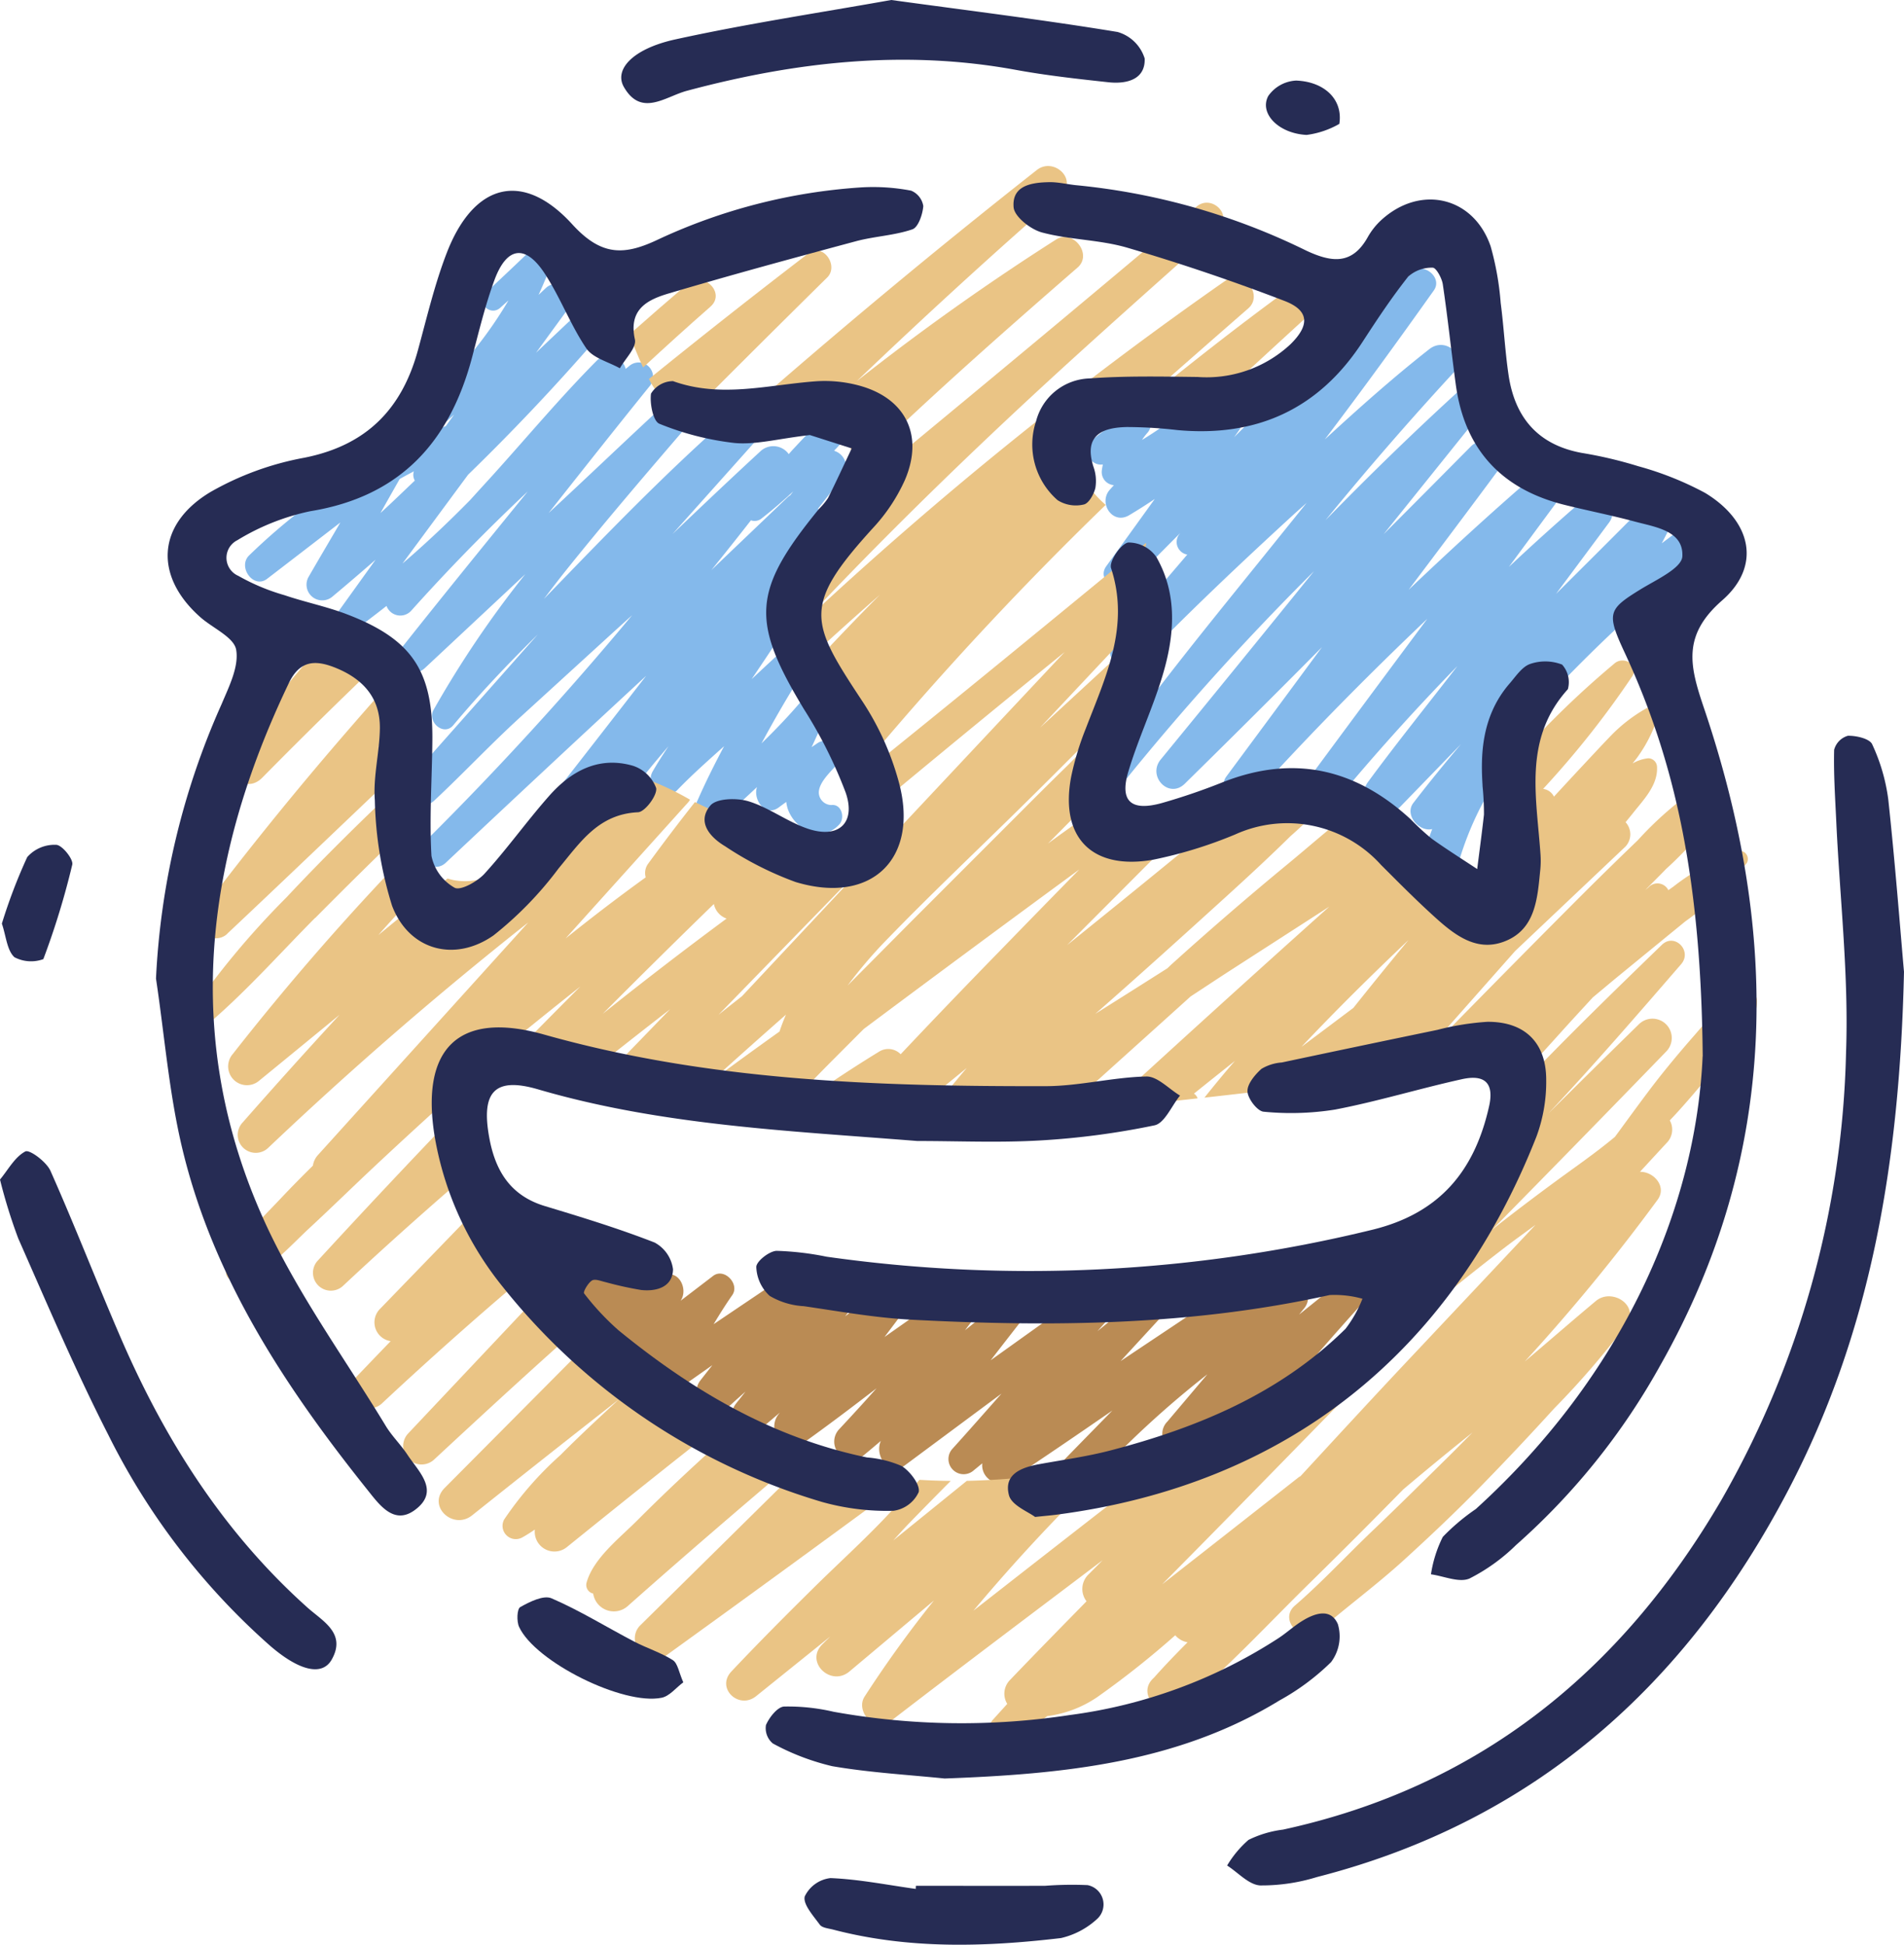
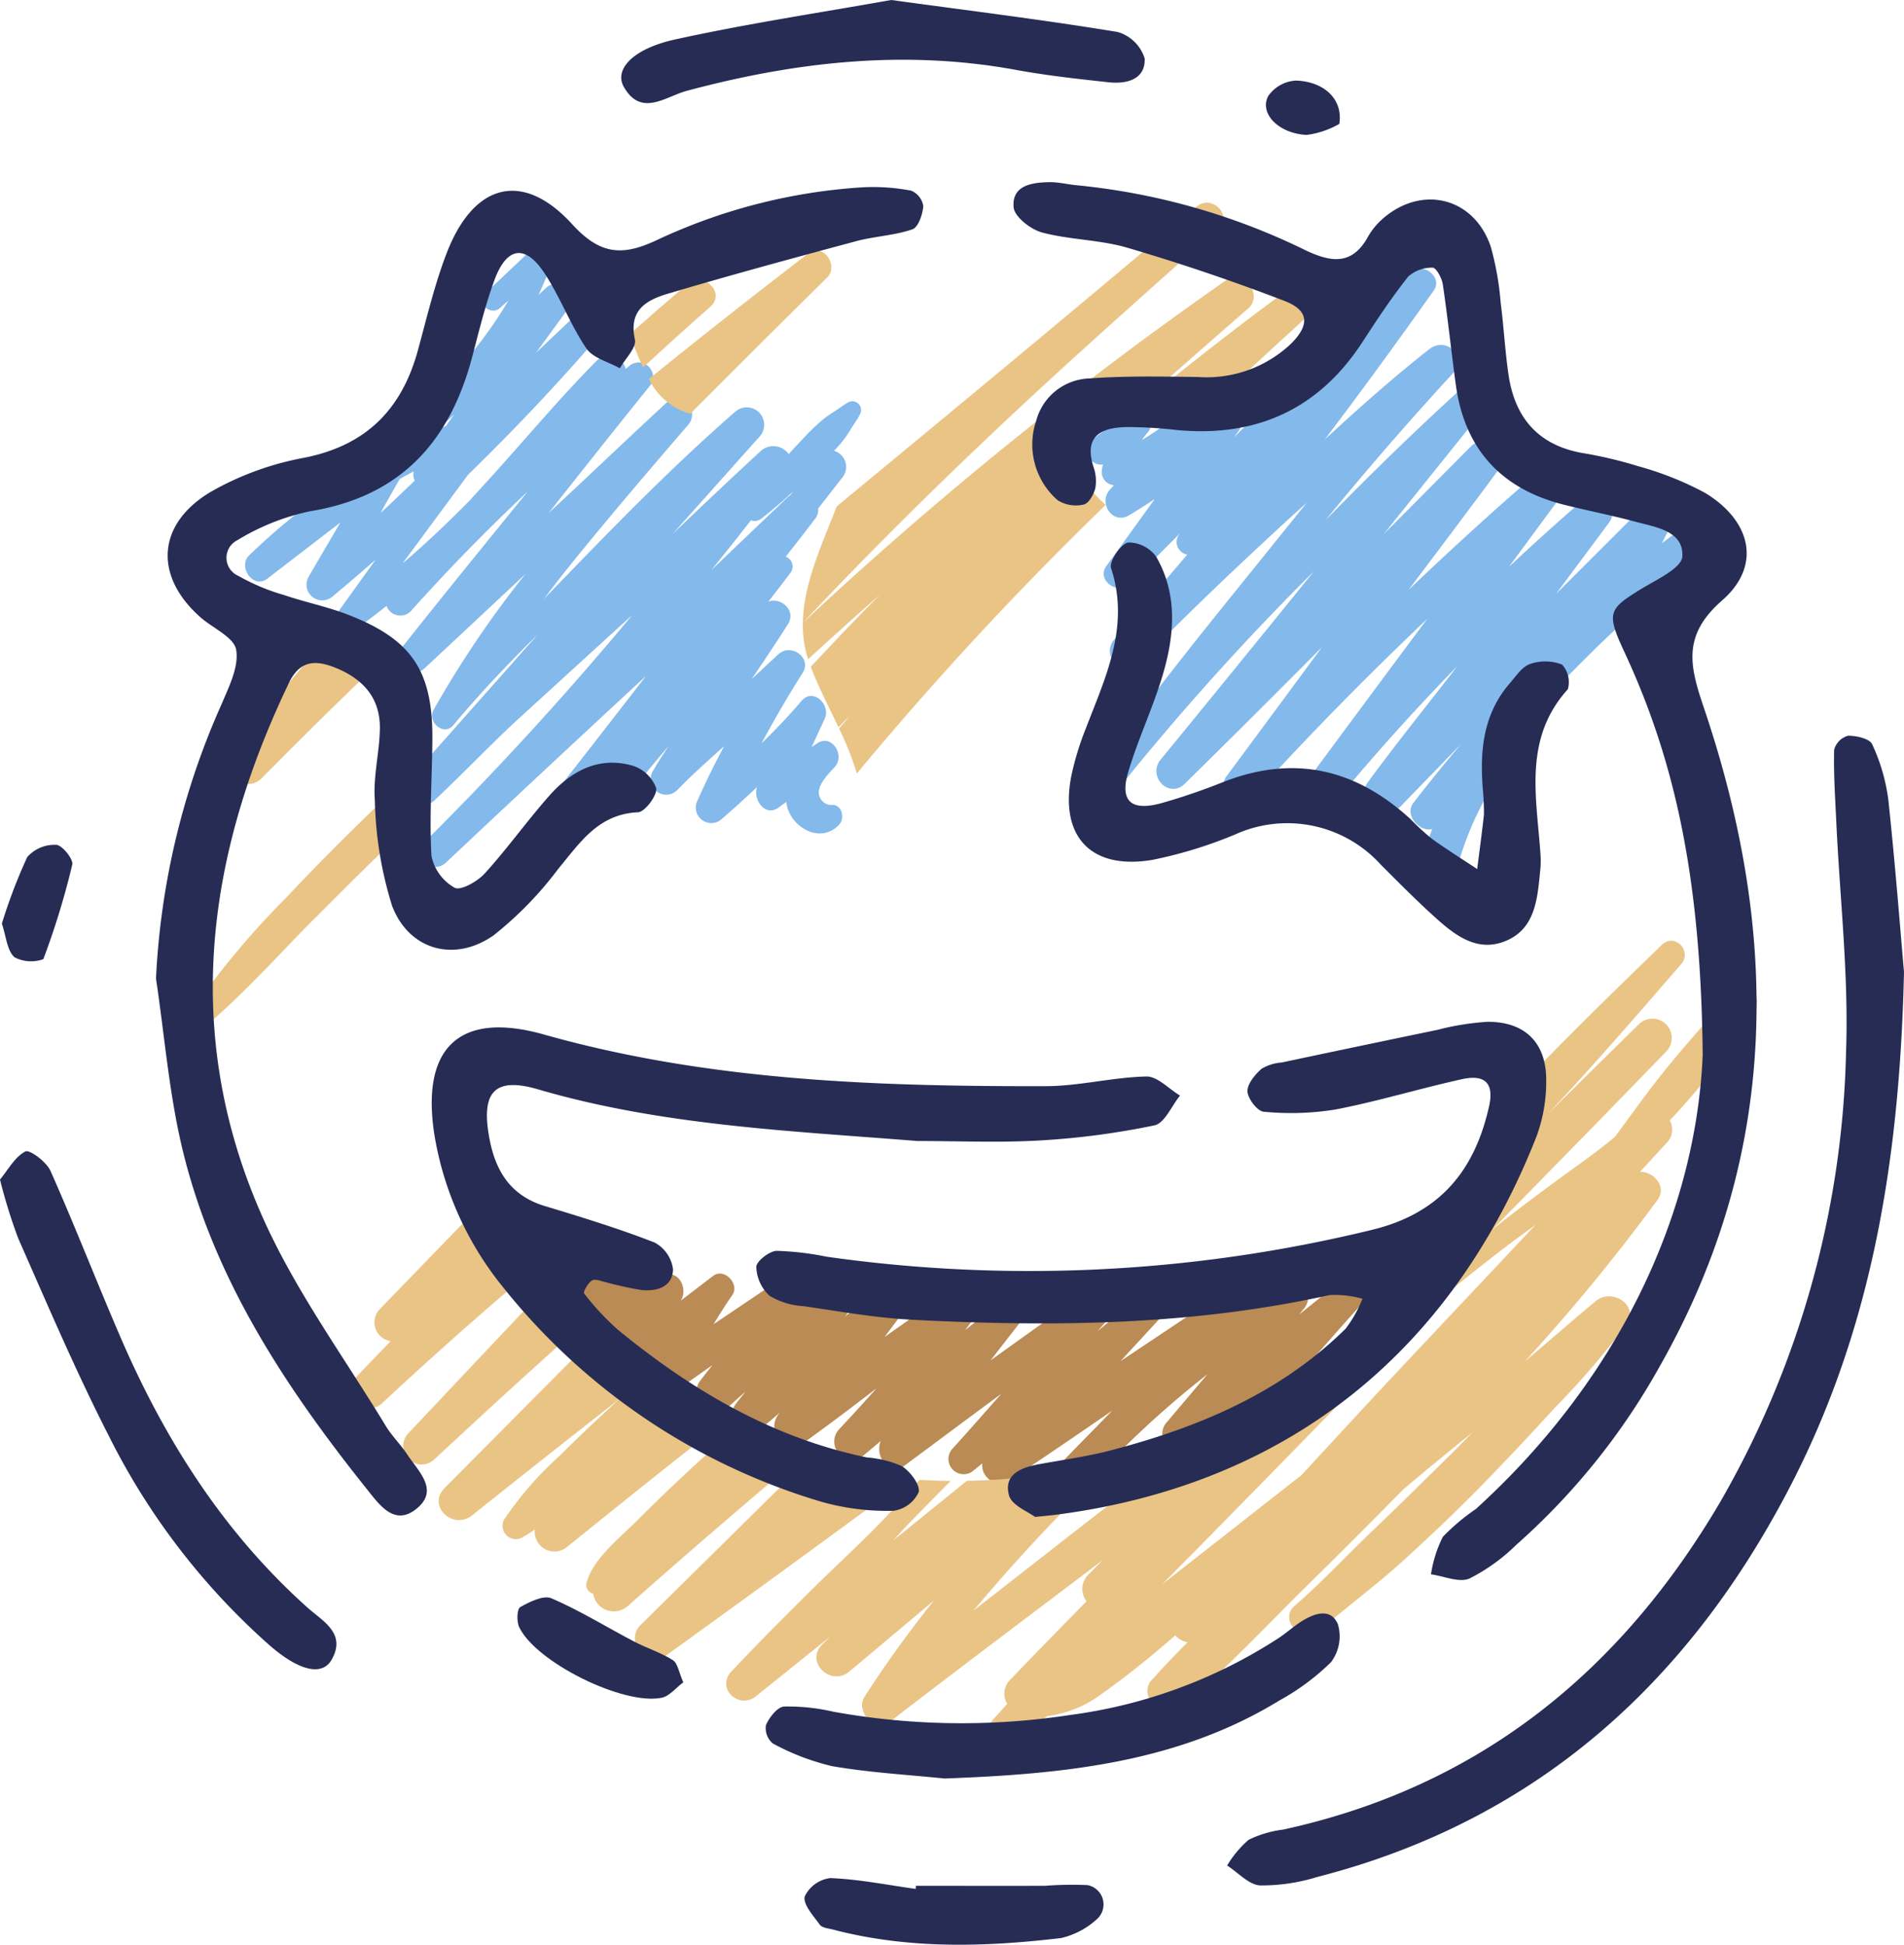
<svg xmlns="http://www.w3.org/2000/svg" id="_35" data-name="35" width="143.526" height="146.604" viewBox="0 0 143.526 146.604">
  <g id="Group_17220" data-name="Group 17220" transform="translate(14.075 12.513)">
    <path id="Path_18164" data-name="Path 18164" d="M192.821,294.455q-1.81,1.467-3.627,2.924c.129-.161.261-.319.39-.481.784-.965-.2-2.582-1.417-1.836-.529.326-1.052.665-1.575,1a1.253,1.253,0,0,0-1.891-1.171c-2.982,2.01-5.979,4-8.968,6q1.7-1.849,3.4-3.695a1.091,1.091,0,0,0-1.542-1.542q-1.786,1.505-3.6,2.978c.571-.636,1.139-1.275,1.713-1.91.845-.939-.281-2.675-1.43-1.852q-4.168,2.977-8.332,5.957c1.007-1.3,2.014-2.6,3.03-3.888a.97.97,0,0,0-1.371-1.371c-1.165,1.036-2.372,2.023-3.595,2.995.529-.7,1.058-1.4,1.584-2.1.713-.949-.691-2.317-1.639-1.639-1.991,1.426-4,2.833-6.012,4.247q1-1.326,2-2.649c.868-1.149-.91-2.249-1.872-1.442q-1.53,1.283-3.091,2.533c.419-.561.833-1.123,1.265-1.675a1.139,1.139,0,0,0-1.61-1.61q-1.583,1.244-3.162,2.481c.094-.129.181-.261.277-.39.71-.958-.674-2.269-1.626-1.626l-5.063,3.414c.449-.745.91-1.484,1.407-2.194.584-.836-.607-2.088-1.446-1.446q-1.225.939-2.449,1.872c.649-.939-.281-2.585-1.436-1.762-.142.1-.284.2-.426.3a1.312,1.312,0,0,0-2.12-1.107,1.32,1.32,0,0,0-2.185-.642,5.966,5.966,0,0,0-1.63,2.846c-.181.723.378,1.759,1.252,1.643.09-.013.174-.039.261-.052-.2.342-.4.684-.6,1.029-.571,1.007.668,2.53,1.72,1.72l.958-.736c-.045.161-.106.316-.145.484a1.211,1.211,0,0,0,1.868,1.291c-.1.155-.216.307-.316.465-.681,1.058.707,2.533,1.778,1.778l3.414-2.4c-.3.381-.6.762-.9,1.146-1.058,1.384,1.149,2.9,2.333,1.8.349-.326.71-.636,1.065-.955-.168.216-.342.432-.51.652a.01.01,0,0,0-.006,0h0c-.071.094-.145.184-.216.277-.994,1.32,1.046,2.582,2.146,1.655.394-.332.787-.668,1.178-1-.032.039-.061.077-.094.116-.945,1.155.3,3.288,1.743,2.259,1.907-1.359,3.779-2.775,5.637-4.208q-1.4,1.573-2.836,3.107a1.351,1.351,0,0,0,1.907,1.91c.423-.345.839-.7,1.255-1.052-.507,1.113.594,2.743,1.82,1.836l7.273-5.4c-1.226,1.388-2.446,2.775-3.688,4.15a1.144,1.144,0,0,0,1.617,1.617c.21-.168.413-.339.623-.51a1.342,1.342,0,0,0,2.014,1.3c2.62-1.726,5.211-3.5,7.793-5.282-1.223,1.252-2.452,2.5-3.669,3.756-1.152,1.2.658,3.02,1.83,1.83.874-.891,1.739-1.791,2.611-2.688a73.359,73.359,0,0,1,6.389-5.628q-1.51,1.781-3.017,3.566a1.3,1.3,0,0,0,1.843,1.843c.587-.478,1.165-.962,1.746-1.446-.029.923.9,1.852,1.846,1.191l.968-.678a1.256,1.256,0,0,0,.555-.984c2.711-3.13,5.4-6.283,8.19-9.342a1.132,1.132,0,0,0-1.6-1.6Z" transform="translate(-105.339 -210.793)" fill="#ba8b54" />
    <path id="Path_18165" data-name="Path 18165" d="M298.173,82.7c-.349.261-.7.52-1.042.781.187-.361.374-.726.565-1.087a1.311,1.311,0,0,0-2.049-1.581q-3.233,3.248-6.486,6.48,2-2.686,3.995-5.373c.942-1.268-1.01-2.517-2.072-1.6q-2.788,2.415-5.476,4.94,1.951-2.648,3.9-5.289c.923-1.249-.991-2.465-2.03-1.568-3.217,2.775-6.347,5.65-9.426,8.58,2.288-3.04,4.579-6.08,6.841-9.139.939-1.271-1.084-2.746-2.156-1.662q-3.277,3.311-6.57,6.609,3.722-4.632,7.441-9.268a1.164,1.164,0,0,0-1.646-1.646c-3.5,3.188-6.886,6.489-10.184,9.868q4.647-5.692,9.629-11.1c1.146-1.239-.539-2.795-1.8-1.8-2.72,2.133-5.318,4.453-7.877,6.806,2.811-3.7,5.544-7.467,8.222-11.239.707-1-.887-2.227-1.7-1.31q-3.282,3.7-6.573,7.4a1.129,1.129,0,0,0-1.642-.155q-2.565,2.57-5.14,5.131c.119-.165.236-.332.358-.5.758-1.042-.845-2.133-1.72-1.326-.261.242-.536.465-.8.7a.994.994,0,0,0-1.659-.862,28.475,28.475,0,0,1-3.127,2.2,4.583,4.583,0,0,1,.394-.52,1.08,1.08,0,0,0-1.526-1.526q-1.365,1.06-2.73,2.123c-.813.632.006,1.93.91,1.768-.026.171-.068.332-.081.507a.991.991,0,0,0,.916,1.055c-.106.123-.216.239-.323.361-.858,1,.226,2.649,1.471,1.907.655-.39,1.3-.8,1.933-1.226q-1.825,2.536-3.659,5.073c-.752,1.039.871,2.21,1.743,1.346,1.284-1.275,2.552-2.562,3.83-3.846l-.116.155a.965.965,0,0,0,.652,1.465q-2.73,3.2-5.492,6.386c-1.084,1.252.661,3.056,1.839,1.839,3.743-3.866,7.657-7.564,11.62-11.2.342-.313.691-.616,1.033-.926q-1.588,1.97-3.172,3.937c-4.1,5.086-8.274,10.181-12.046,15.518-.691.978.916,2.239,1.675,1.294a196.985,196.985,0,0,1,14.1-15.6q-5.755,7.12-11.559,14.2c-1.033,1.258.616,3.007,1.82,1.82q5.2-5.111,10.336-10.291-3.592,4.874-7.2,9.742c-.862,1.162,1.036,2.607,2,1.542,4.2-4.647,8.6-9.106,13.14-13.421q-4.584,6.152-9.142,12.327c-.891,1.207,1.129,2.778,2.091,1.613q4.453-5.387,9.323-10.381c-2.252,2.917-4.569,5.786-6.751,8.755-1.049,1.43,1.226,3.1,2.423,1.872q2.3-2.372,4.6-4.744c-1.226,1.452-2.433,2.927-3.595,4.44-.694.9.442,2.21,1.42,1.968-.245.649-.468,1.307-.658,1.978a1.35,1.35,0,0,0,2.6.716,23.708,23.708,0,0,1,2.814-6.276,1.326,1.326,0,0,0-.255-1.617A114.955,114.955,0,0,1,299.68,84.679c1.087-.884-.374-2.814-1.513-1.962Z" transform="translate(-185.94 -55.036)" fill="#84b9eb" />
    <path id="Path_18166" data-name="Path 18166" d="M102.681,68.879c-.387.207-.726.5-1.1.723a7.764,7.764,0,0,0-1.165.887c-.674.6-1.284,1.288-1.907,1.946-.1.11-.2.229-.3.339A1.428,1.428,0,0,0,96.14,72.5c-2.252,2.075-4.476,4.182-6.693,6.3l6.567-7.351a1.313,1.313,0,0,0-1.855-1.855c-5.079,4.421-9.732,9.271-14.408,14.1.571-.755,1.146-1.507,1.739-2.246,2.959-3.688,6.038-7.277,9.119-10.862a1.169,1.169,0,0,0-1.652-1.652c-2.969,2.736-5.879,5.534-8.845,8.277,2.517-3.185,5.034-6.37,7.583-9.526a1.085,1.085,0,0,0-1.533-1.533c-.084.065-.165.136-.248.2a1.3,1.3,0,0,0-2.172-.629c-2.727,2.746-5.231,5.744-7.825,8.616-.571.629-1.146,1.255-1.717,1.888-1.642,1.672-3.343,3.282-5.111,4.8q2.473-3.35,4.947-6.7,4.942-4.8,9.468-10a1.2,1.2,0,0,0-1.7-1.7q-1.321,1.249-2.64,2.5,1.273-1.747,2.549-3.495c.794-1.091-.887-2.239-1.8-1.391-.187.174-.374.352-.561.526.413-.91.8-1.836,1.146-2.788.31-.852-.871-1.423-1.459-.849-1.213,1.187-2.459,2.343-3.692,3.511-.736.7.358,1.772,1.107,1.107.21-.187.416-.374.626-.558a30.975,30.975,0,0,1-5.463,6.838c-.455.416-.91.839-1.371,1.249-1.075.958.474,2.417,1.552,1.552.413-.332.8-.681,1.187-1.036-.207.287-.416.574-.623.862-1.43.6-2.836,1.259-4.2,1.991a1.223,1.223,0,0,0-.778.261c-.313.242-.629.481-.942.723a46.582,46.582,0,0,0-8.913,6.783c-.881.862.326,2.556,1.359,1.762q2.759-2.12,5.521-4.247c-.8,1.371-1.613,2.743-2.407,4.121a1.185,1.185,0,0,0,1.852,1.43c1.081-.9,2.149-1.82,3.211-2.746l-3.182,4.431c-.5.694.5,1.694,1.188,1.188q1.433-1.041,2.817-2.133a1.108,1.108,0,0,0,1.852.371q4.2-4.69,8.793-9c-3.146,3.872-6.3,7.745-9.4,11.656-.913,1.152.526,2.7,1.652,1.652q3.785-3.538,7.567-7.077a77.89,77.89,0,0,0-6.922,10.242c-.49.9.771,2.01,1.491,1.149,2-2.391,4.147-4.653,6.37-6.844L69.744,97.143a1.235,1.235,0,0,0,1.746,1.746c2.2-2.056,4.256-4.253,6.48-6.283l6.67-6.089c.587-.536,1.178-1.068,1.765-1.6-4.94,5.931-10.149,11.643-15.625,17.077-1.023,1.016.536,2.565,1.581,1.581q7.517-7.077,15.1-14.089-3.64,4.7-7.3,9.384c-.975,1.236.758,2.995,1.749,1.749,1.123-1.413,2.259-2.82,3.391-4.227.236.8,1.394,1.378,2.023.587.587-.736,1.2-1.459,1.817-2.181-.416.629-.823,1.262-1.2,1.914a1.175,1.175,0,0,0,1.839,1.417c1.12-1.168,2.346-2.249,3.556-3.337-.71,1.339-1.391,2.694-1.994,4.072a1.169,1.169,0,0,0,1.826,1.41c.9-.778,1.781-1.581,2.646-2.4-.316.939.613,2.3,1.649,1.53.184-.139.371-.274.558-.41a2.934,2.934,0,0,0,.1.484c.532,1.63,2.607,2.633,3.9,1.213.442-.484.187-1.565-.607-1.462a.964.964,0,0,1-.939-.916c-.01-.729.768-1.468,1.21-1.965.8-.891-.265-2.53-1.352-1.755-.132.094-.271.181-.4.274.329-.713.655-1.426.984-2.136.487-1.055-.868-2.391-1.749-1.349-.945,1.117-1.962,2.175-3.014,3.2.971-1.8,1.991-3.572,3.1-5.311.729-1.146-.881-2.281-1.826-1.407q-1.012.934-2.017,1.875c.929-1.375,1.855-2.753,2.743-4.156.642-1.013-.539-2.062-1.484-1.684.571-.739,1.146-1.478,1.7-2.223a.787.787,0,0,0-.387-1.171c.668-.858,1.346-1.713,2-2.578l0,0h0c.068-.09.139-.181.21-.271a1.09,1.09,0,0,0,.236-.787c.62-.791,1.233-1.581,1.852-2.369a1.271,1.271,0,0,0-.655-1.978c.132-.142.271-.281.394-.429a8.087,8.087,0,0,0,.823-1.129c.236-.4.526-.774.733-1.188a.661.661,0,0,0-.9-.9ZM67.43,77.217c.481-.858.968-1.713,1.452-2.569.352-.2.71-.387,1.068-.578a.87.87,0,0,0,.071.7c-.862.816-1.71,1.646-2.591,2.446Zm30.881-1.336a1.374,1.374,0,0,0-.207.161c-1.907,1.83-3.824,3.653-5.731,5.479q1.51-1.864,2.985-3.756a.835.835,0,0,0,.829-.161c.82-.636,1.6-1.32,2.362-2.02-.077.1-.158.2-.236.3Z" transform="translate(-52.827 -51.053)" fill="#84b9eb" />
    <g id="Group_17219" data-name="Group 17219">
-       <path id="Path_18167" data-name="Path 18167" d="M179.6,57.762a3.041,3.041,0,0,1,2.081,3.669c-.071.274-.152.549-.239.826,5.583-5.492,11.472-10.691,17.377-15.825,1.149-1-.345-2.917-1.626-2.107A182.071,182.071,0,0,0,182.171,55q7.532-7.212,15.4-14.085c1.278-1.113-.552-2.836-1.83-1.83q-11.312,8.906-22.133,18.4a14.848,14.848,0,0,1,5.986.278Z" transform="translate(-131.663 -38.778)" fill="#eac485" />
      <path id="Path_18168" data-name="Path 18168" d="M187.951,81.758c1.791-1.626,3.579-3.253,5.4-4.844-1.765,1.775-3.492,3.588-5.2,5.421.626,1.63,1.388,3.088,2.088,4.553.3-.3.6-.6.907-.907-.287.332-.574.668-.862,1a23.288,23.288,0,0,1,1.342,3.395,253.856,253.856,0,0,1,18.758-20.249,7.5,7.5,0,0,1-2.336-3.572,3.009,3.009,0,0,1,2.081-3.669c.933-.155,1.859-.274,2.778-.352q4.1-3.625,8.229-7.225c1.152-1.01-.368-3.011-1.649-2.136A287.623,287.623,0,0,0,187.574,79c6.538-6.96,13.408-13.6,20.5-20.049,3.579-3.249,7.19-6.46,10.8-9.671,1.123-1-.513-2.591-1.639-1.639-8.98,7.6-18.051,15.105-27.125,22.6-1.468,3.763-3.4,7.7-2.162,11.517Z" transform="translate(-141.109 -44.58)" fill="#eac485" />
      <path id="Path_18169" data-name="Path 18169" d="M271.591,76.23q3.688-3.422,7.4-6.818c1.033-.945-.355-2.827-1.523-1.975-3.763,2.746-7.412,5.618-11.007,8.558A18.5,18.5,0,0,1,271.591,76.23Z" transform="translate(-194.551 -58.043)" fill="#eac485" />
-       <path id="Path_18170" data-name="Path 18170" d="M72.02,168.958c1.123-3.824,5.05-3.469,8.606-2.53q2.793-2.231,5.624-4.418-2.28,2.357-4.563,4.715c1.388.41,2.662.855,3.621,1.1a69.618,69.618,0,0,0,9.574,1.743c1.249-1.284,2.481-2.582,3.73-3.83q1.113-1.118,2.23-2.236,8.1-6.05,16.251-12.027-3.04,3.1-6.067,6.218-3.732,3.824-7.4,7.712a1.3,1.3,0,0,0-1.639-.187c-2.275,1.391-4.479,2.882-6.651,4.411,2.911.316,5.831.471,8.758.5q2.256-1.844,4.511-3.688-1.534,1.81-2.991,3.692c3.427-.01,6.86-.174,10.294-.436,3.179-2.9,6.386-5.763,9.574-8.648.971-.632,1.933-1.275,2.9-1.9q3.78-2.435,7.557-4.873-8.4,7.522-16.706,15.147,3.393-.31,6.776-.691a.684.684,0,0,0-.274-.358c1.026-.823,2.056-1.649,3.088-2.465-.787.9-1.546,1.83-2.3,2.769,5.36-.6,10.7-1.258,15.993-1.739a2.938,2.938,0,0,1,.891.058c1.643-1.865,5.447-1.275,5.234,1.8,0,.068-.016.136-.023.207,1.61-1.768,3.227-3.53,4.827-5.308.771-.858,1.565-1.713,2.356-2.575.642-.532,1.278-1.071,1.923-1.6q2.517-2.062,5.04-4.124a22.805,22.805,0,0,0,4.644-4.408.616.616,0,0,0-.691-.9,17.7,17.7,0,0,0-4.869,2.7c-.119.081-.236.168-.352.248a.915.915,0,0,0-1.5-.21.423.423,0,0,1-.039.035c-.065.052-.126.106-.19.155.523-.536,1.058-1.062,1.578-1.6a26.082,26.082,0,0,0,4.46-5.266.984.984,0,0,0-1.336-1.336,25.982,25.982,0,0,0-5.273,4.453q-2.561,2.459-5.066,4.979-4.845,4.865-9.645,9.774c-.639.652-1.271,1.31-1.907,1.965.607-.7,1.207-1.4,1.817-2.085q2.778-3.141,5.554-6.28l8.3-7.858a1.349,1.349,0,0,0,.023-1.849c.177-.219.358-.436.532-.655.807-1.026,1.9-2.11,1.839-3.5a.672.672,0,0,0-.665-.665,2.957,2.957,0,0,0-1.178.39c.113-.152.239-.294.349-.449a10.745,10.745,0,0,0,1.53-3,.609.609,0,0,0-.887-.681,11.786,11.786,0,0,0-2.565,1.972c-.752.778-1.484,1.568-2.223,2.359-.716.765-1.423,1.533-2.133,2.3a1.051,1.051,0,0,0-.816-.584,69.719,69.719,0,0,0,6.718-8.487c.539-.858-.61-1.539-1.3-1a69.279,69.279,0,0,0-7.257,7.015c-.055.055-.106.113-.161.168a1.2,1.2,0,0,0-1.51-.145l-.245.158a10.2,10.2,0,0,0,1.291,5.089c1.923,3.433-2.917,6.028-5.15,3.011-.749-1.013-1.4-2.133-2.191-3.117a2.835,2.835,0,0,1-1.93.165l-.055.035a.493.493,0,0,1,.042-.039,3.521,3.521,0,0,1-.629-.239c-.684-.342-1.362-.649-2.043-.933-1.694,1.3-3.308,2.733-4.9,4.043q-4.443,3.664-8.713,7.525c-.1.09-.194.187-.294.278q-2.711,1.723-5.428,3.43c.087-.077.177-.155.268-.232,3.224-2.833,6.405-5.708,9.581-8.593,1.642-1.494,3.279-3.007,4.86-4.566a28.291,28.291,0,0,0,2.617-2.6,14.215,14.215,0,0,0-1.968-.449,14.188,14.188,0,0,1-2.94-.626c-1.039.865-2.091,1.714-3.117,2.588q-5.692,4.681-11.43,9.3,6.1-6.118,12.2-12.24a19.281,19.281,0,0,1-5.479,2.478,2.828,2.828,0,0,1-3.233-1.33q-1.118.741-2.223,1.5-1.365.949-2.7,1.93c1.187-1.2,2.378-2.394,3.55-3.611.3-.316.639-.639.978-.971a2.914,2.914,0,0,1,.923-2.633c-.026,0,.016-.084.187-.2a1.638,1.638,0,0,0,.165-.442,4.924,4.924,0,0,1,.529-1.191.959.959,0,0,0-.833-.1c-1.636.549-2.914,2.188-4.124,3.362-1.359,1.32-2.694,2.662-4.03,4q-3.93,3.935-7.861,7.867-2.294,2.314-4.592,4.624a34.9,34.9,0,0,1,3.075-3.582c3.159-3.259,6.464-6.386,9.7-9.568,3.479-3.417,6.9-6.886,10.313-10.365.219-.526.436-1.052.658-1.578.035-.084.071-.171.106-.255a2.784,2.784,0,0,1-1.252-1.568q-4.042,3.751-8.1,7.486,3.955-4.211,7.912-8.422a20,20,0,0,1,.09-5.482.292.292,0,0,0-.016-.029c-7.209,5.918-14.411,11.849-21.685,17.687a14.106,14.106,0,0,1,.413,2,2.4,2.4,0,0,1-.113,1.091q7.585-6.326,15.26-12.553-12.169,12.967-24.324,25.944c-.591.468-1.181.929-1.768,1.4L100.336,151.7a1.541,1.541,0,0,0-1.139-2.552,3.988,3.988,0,0,1-2.117.287,35.083,35.083,0,0,1-8.777-2.953c-.061-.026-.123-.058-.184-.087q-1.8,2.28-3.511,4.624a1.184,1.184,0,0,0-.2,1.052c-2.056,1.481-4.066,3.024-6.044,4.608q4.623-5.131,9.242-10.262a1.381,1.381,0,0,0,.142-.2,21.09,21.09,0,0,0-5-2.107c-.2.255-.407.5-.6.762a1.246,1.246,0,0,0-.274-.839,3.832,3.832,0,0,0-2.3.726c-3.02,2.152-4.892,8.345-9.613,7.525-.177-.032-.332-.081-.494-.126q-2.609,2.13-5.215,4.263c.981-1.117,2-2.2,3-3.291a1.007,1.007,0,0,0,.129-.087c.468-.378.916-.774,1.378-1.158a3.671,3.671,0,0,1-1.762-2.191,195.328,195.328,0,0,0-13.721,15.7,1.418,1.418,0,0,0,2,2q3.03-2.478,6.054-4.963-3.7,4.013-7.3,8.112a1.358,1.358,0,0,0,1.92,1.92q9.41-8.935,19.6-16.99-7.914,8.756-15.831,17.509a1.54,1.54,0,0,0-.4.823c-.823.813-1.639,1.636-2.433,2.481-1.533,1.626-3.22,3.175-4.059,5.276-.307.768.655,1.207,1.236.952,1.978-.862,3.459-2.572,5.021-4.027,1.62-1.5,3.2-3.049,4.811-4.56q4.836-4.531,9.823-8.9c.565-.494,1.136-.981,1.7-1.471q2.023-1.641,4.063-3.259Q69.353,170.446,59.654,181a1.347,1.347,0,0,0,1.9,1.9c3.466-3.246,7.019-6.4,10.623-9.477a7.884,7.884,0,0,1-.139-4.482Zm69.892-12.169q-2.106,2.541-4.159,5.121-1.956,1.472-3.917,2.94c2.607-2.769,5.318-5.441,8.077-8.061Zm-46.932,5.631c-.181.416-.342.842-.487,1.275q-2.561,1.825-5.089,3.7Q92.172,164.889,94.979,162.421Zm-5.434-8.342a1.476,1.476,0,0,0,.958,1.1q-4.734,3.5-9.335,7.18Q85.321,158.184,89.545,154.079ZM74.34,152.821q3.277-3.243,6.631-6.405c-.471.639-.949,1.275-1.41,1.926a1.09,1.09,0,0,0-.213.607Q76.821,150.86,74.34,152.821Z" transform="translate(-49.808 -98.443)" fill="#eac485" />
      <path id="Path_18171" data-name="Path 18171" d="M164.886,342.068c-.181.126-.361.255-.542.381.136-.135.274-.271.41-.4a35.389,35.389,0,0,1-3.462-.845q-6.288,6.21-12.578,12.417c-1.181,1.165.4,3.392,1.826,2.365q9.211-6.646,18.355-13.382a39.336,39.336,0,0,1-4.008-.536Z" transform="translate(-114.52 -243.611)" fill="#eac485" />
      <path id="Path_18172" data-name="Path 18172" d="M246.368,223.56a2.486,2.486,0,0,0-1.12.513c-.313.271-.6.571-.884.868-.61.632-1.178,1.31-1.755,1.972-1.2,1.371-2.381,2.785-3.475,4.243-.849,1.129-1.675,2.272-2.511,3.408-1.191.994-2.462,1.9-3.708,2.8q-2.556,1.854-5.047,3.8c-.174.136-.345.281-.52.419q6.6-6.7,13.146-13.459a1.454,1.454,0,0,0-2.056-2.056c-2.288,2.233-4.56,4.485-6.831,6.731.026-.026.048-.052.074-.081,3.417-3.64,6.67-7.4,9.932-11.172.858-.994-.49-2.388-1.455-1.455-3.637,3.521-7.248,7.035-10.736,10.7l-1.71,1.8c-.752,6.063-4.827,11.117-8.858,15.505a34.677,34.677,0,0,1-15.147,9.765c-.539.574-1.091,1.149-1.646,1.723q-2.444,1.849-4.866,3.73-4.468,3.48-8.932,6.973a136.723,136.723,0,0,1,10.4-11.1,56.628,56.628,0,0,1-10.9,1.313q-2.769,2.246-5.541,4.489c.4-.439.791-.875,1.2-1.3q1.554-1.6,3.13-3.185-1.186-.01-2.356-.081c-.636.713-1.268,1.426-1.91,2.133-1.914,2.1-4.069,4.03-6.092,6.031-2.091,2.065-4.159,4.143-6.176,6.283-1.187,1.262.565,2.907,1.862,1.862l5.592-4.5c-.2.2-.4.39-.6.591-1.339,1.336.642,3.227,2.046,2.046l6.363-5.344a87.923,87.923,0,0,0-5.224,7.241c-.713,1.107.778,2.772,1.9,1.9,5.318-4.1,10.691-8.132,16.047-12.185-.352.355-.7.707-1.055,1.062a1.522,1.522,0,0,0-.161,2.036c-1.93,1.972-3.863,3.94-5.77,5.934a1.467,1.467,0,0,0-.207,1.8c-.365.407-.733.81-1.1,1.217-.829.916.307,2.665,1.4,1.82.077-.061.155-.123.232-.181h0l0,0c.829-.639,1.652-1.291,2.481-1.933a8.618,8.618,0,0,0,3.972-1.575,67.334,67.334,0,0,0,5.67-4.511s.006-.006.01-.01a1.548,1.548,0,0,0,.929.529c-.868.871-1.723,1.755-2.533,2.669-1.468,1.281.655,3.343,2.123,2.123,3.395-2.827,6.467-6.167,9.619-9.261q3.553-3.49,7.041-7.048,2.585-2.188,5.231-4.3c-.6.6-1.194,1.21-1.8,1.807-1.891,1.862-3.779,3.734-5.7,5.566-1.962,1.868-3.843,3.908-5.889,5.676-1.288,1.113.587,2.972,1.865,1.865,2.075-1.794,4.272-3.408,6.305-5.257s4-3.714,5.912-5.67q2.783-2.851,5.463-5.8a62.591,62.591,0,0,0,5.447-6.328c1-1.462-1.107-2.769-2.3-1.775-1.8,1.5-3.569,3.049-5.36,4.56a144.632,144.632,0,0,0,10.01-12.191c.723-1-.316-2.133-1.333-2.1.674-.729,1.346-1.462,2.02-2.188a1.421,1.421,0,0,0,.229-1.691c.161-.174.326-.342.484-.516,1.187-1.3,2.32-2.665,3.408-4.047.552-.7,1.123-1.391,1.649-2.11.239-.329.49-.665.7-1.013a2.694,2.694,0,0,0,.336-1.32.772.772,0,0,0-.971-.739ZM220.752,251.7c-2.63,2.8-5.228,5.624-7.832,8.445a1.135,1.135,0,0,0-.206.136Q207.6,264.3,202.488,268.3c7.161-7.222,14.227-14.54,21.356-21.785a1.482,1.482,0,0,0,.1-.145c1.513-1.226,3.04-2.443,4.589-3.624.691-.526,1.4-1.026,2.1-1.546q-4.937,5.252-9.881,10.5Z" transform="translate(-128.959 -161.377)" fill="#eac485" />
      <path id="Path_18173" data-name="Path 18173" d="M147.976,334.273c-.813.729-1.63,1.459-2.433,2.2-1.613,1.481-3.2,2.991-4.747,4.543-1.31,1.32-3.314,2.856-3.827,4.7a.668.668,0,0,0,.5.823,1.574,1.574,0,0,0,2.578.965c4.263-3.785,8.59-7.5,12.943-11.184a33.4,33.4,0,0,1-5.011-2.046Z" transform="translate(-106.829 -238.917)" fill="#eac485" />
      <path id="Path_18174" data-name="Path 18174" d="M92.78,278.073q-4.337,4.482-8.677,8.964a1.434,1.434,0,0,0,.826,2.407c-.874.91-1.749,1.814-2.617,2.73a1.388,1.388,0,0,0,1.962,1.962q5.881-5.494,12.049-10.655a29.164,29.164,0,0,1-3.543-5.411Z" transform="translate(-69.556 -200.853)" fill="#eac485" />
      <path id="Path_18175" data-name="Path 18175" d="M105.573,298.54q-5.528,5.862-11.059,11.727a1.388,1.388,0,0,0,1.962,1.962c3.879-3.6,7.78-7.2,11.762-10.7C107.419,300.637,106.5,299.634,105.573,298.54Z" transform="translate(-77.821 -214.717)" fill="#eac485" />
      <path id="Path_18176" data-name="Path 18176" d="M114.978,310.916c-.065-.071-.142-.152-.21-.226L102.935,322.6c-1.362,1.368.632,3.214,2.068,2.068q5.5-4.39,11.046-8.729c-1.481,1.375-2.966,2.749-4.389,4.185a25.9,25.9,0,0,0-4.247,4.863,1,1,0,0,0,1.355,1.355c.332-.181.649-.39.962-.6a1.486,1.486,0,0,0,2.44,1.3c3.834-3.095,7.677-6.18,11.559-9.216a34.068,34.068,0,0,1-8.751-6.912Z" transform="translate(-83.486 -222.947)" fill="#eac485" />
      <path id="Path_18177" data-name="Path 18177" d="M56.091,158.326q4.308-4.376,8.755-8.622c-.071-.126-.136-.258-.21-.381-.426-.694-1.552-1.743-1.094-1.83a3.005,3.005,0,0,1-2.027-.3q-3.882,4.419-7.525,9.032c-1.149,1.462.723,3.5,2.1,2.1Z" transform="translate(-50.401 -112.206)" fill="#eac485" />
-       <path id="Path_18178" data-name="Path 18178" d="M48.275,178.69c4.54-4.276,9.039-8.59,13.556-12.882a16.855,16.855,0,0,0-.432-2.817c-.432.4-.862.8-1.294,1.2-.168.155-.339.313-.51.468.568-.662,1.158-1.307,1.733-1.962-.1-.4-.223-.807-.358-1.217-.174-.526-.361-1.058-.568-1.578q-2.512,2.822-4.957,5.7-4.661,5.5-9.013,11.249l-.006.006h0c-.068.09-.139.174-.2.265-.92,1.217,1.01,2.552,2.046,1.578Z" transform="translate(-45.218 -120.815)" fill="#eac485" />
      <path id="Path_18179" data-name="Path 18179" d="M53.305,192.146c2.343-2.362,4.7-4.7,7.115-7a32.576,32.576,0,0,1-.142-3.63c-.265.248-.532.494-.8.742-2.849,2.707-5.657,5.466-8.342,8.338a62.667,62.667,0,0,0-7.4,8.916c-.481.755.555,1.417,1.171.9,3.014-2.52,5.628-5.489,8.39-8.274Z" transform="translate(-43.617 -135.458)" fill="#eac485" />
      <path id="Path_18180" data-name="Path 18180" d="M153.132,67.388c1.184-1.036-.536-2.724-1.717-1.717q-2.217,1.888-4.4,3.824c.345.833.668,1.684,1.039,2.478,1.672-1.546,3.359-3.078,5.076-4.582Z" transform="translate(-113.653 -56.784)" fill="#eac485" />
      <path id="Path_18181" data-name="Path 18181" d="M154.717,70.82q5.136-5.16,10.32-10.274c.9-.9-.332-2.643-1.407-1.823q-6.084,4.656-12.03,9.477A4.916,4.916,0,0,0,154.717,70.82Z" transform="translate(-116.755 -52.142)" fill="#eac485" />
    </g>
  </g>
  <g id="Group_17221" data-name="Group 17221">
    <path id="Path_18182" data-name="Path 18182" d="M36.44,103.363a57.272,57.272,0,0,1,4.944-20.688c.555-1.317,1.317-2.824,1.1-4.1-.158-.939-1.755-1.626-2.691-2.449-3.485-3.072-3.324-6.983.726-9.429a22.322,22.322,0,0,1,7.1-2.6c4.666-.926,7.348-3.646,8.564-8.1.671-2.452,1.255-4.95,2.165-7.315,2.027-5.276,5.731-6.283,9.468-2.185,2.22,2.436,3.947,2.359,6.534,1.12a42.747,42.747,0,0,1,15.244-3.9,15.226,15.226,0,0,1,3.766.245,1.509,1.509,0,0,1,.92,1.162c-.048.626-.378,1.6-.823,1.755-1.355.465-2.846.52-4.243.894-4.721,1.268-9.442,2.549-14.127,3.94-1.588.471-3.049,1.184-2.546,3.469.136.61-.726,1.442-1.133,2.172-.865-.487-2.036-.771-2.533-1.507-1.213-1.794-1.975-3.895-3.175-5.7-1.449-2.172-2.84-1.936-3.759.587-.684,1.872-1.155,3.827-1.665,5.76-1.684,6.386-5.4,10.526-12.2,11.633a17.368,17.368,0,0,0-5.505,2.188A1.483,1.483,0,0,0,42.642,73a15.926,15.926,0,0,0,3.495,1.462c1.549.526,3.169.852,4.692,1.436,4.908,1.878,6.493,4.253,6.444,9.513-.026,2.9-.236,5.815-.068,8.7a3.57,3.57,0,0,0,1.743,2.4c.449.245,1.717-.461,2.262-1.062,1.71-1.878,3.191-3.966,4.876-5.87,1.655-1.872,3.734-3,6.3-2.262A2.779,2.779,0,0,1,74.143,89c.1.539-.845,1.8-1.365,1.823-2.988.136-4.356,2.272-5.992,4.237a27.1,27.1,0,0,1-4.9,5.044c-2.943,2.059-6.37,1.12-7.648-2.223a28.579,28.579,0,0,1-1.3-7.954c-.139-1.788.355-3.614.378-5.424.029-2.256-1.223-3.695-3.275-4.543-1.546-.639-2.749-.626-3.585,1.123-6.36,13.266-8.064,26.848-1.849,40.556,2.456,5.415,6.044,10.32,9.148,15.438.468.774,1.139,1.42,1.639,2.178.858,1.3,2.494,2.749.549,4.176-1.565,1.146-2.659-.394-3.55-1.51-6.18-7.725-11.6-15.915-13.953-25.673-1.016-4.211-1.352-8.584-2-12.885Z" transform="translate(-24.681 -29.59)" fill="#262c54" />
    <path id="Path_18183" data-name="Path 18183" d="M288.707,108.472c-.123-12.866-1.91-21.891-5.889-30.449-1.378-2.962-1.242-3.246,1.184-4.744,1.178-.726,3.12-1.6,3.169-2.494.1-1.936-2.023-2.207-3.572-2.623-1.755-.474-3.543-.823-5.305-1.262-4.756-1.184-7.535-4.179-8.2-9.061-.342-2.523-.607-5.057-.981-7.574-.071-.468-.507-1.252-.758-1.246a2.64,2.64,0,0,0-1.846.671c-1.242,1.562-2.349,3.237-3.437,4.911-3.3,5.082-7.987,7.209-13.966,6.66a34.312,34.312,0,0,0-3.811-.229c-1.9.039-3.256.645-2.517,2.991a3.165,3.165,0,0,1,.145,1.607c-.116.478-.5,1.168-.874,1.242a2.575,2.575,0,0,1-1.968-.323,5.563,5.563,0,0,1-1.623-5.97,4.3,4.3,0,0,1,4.008-3.211c2.711-.2,5.444-.142,8.167-.11a9.259,9.259,0,0,0,7-2.469c1.452-1.423,1.433-2.54-.455-3.266-3.888-1.494-7.845-2.833-11.839-4.008-2.078-.61-4.334-.591-6.431-1.149-.862-.229-2.085-1.188-2.146-1.9-.142-1.652,1.371-1.872,2.685-1.894.72-.013,1.442.184,2.165.242a50.2,50.2,0,0,1,17.222,4.924c1.91.891,3.44,1.078,4.615-1.007a5.258,5.258,0,0,1,1.007-1.284c2.946-2.714,6.97-1.8,8.264,1.959a21.852,21.852,0,0,1,.758,4.272c.236,1.8.326,3.621.591,5.418.474,3.217,2.217,5.286,5.534,5.889a31.68,31.68,0,0,1,4.243,1,23.967,23.967,0,0,1,5.037,2.01c3.495,2.114,4.276,5.5,1.288,8.106-3.03,2.646-2.44,4.95-1.375,8.1,5.728,16.935,5.776,33.553-3.282,49.556a51.227,51.227,0,0,1-10.875,13.553,14.07,14.07,0,0,1-3.517,2.53c-.781.332-1.923-.184-2.9-.319a9.469,9.469,0,0,1,.891-2.82,15.887,15.887,0,0,1,2.488-2.1c11.1-10.078,16.6-22.7,17.1-34.141Z" transform="translate(-160.354 -28.839)" fill="#262c54" />
    <path id="Path_18184" data-name="Path 18184" d="M197.687,276.038c-.5-.384-1.765-.868-1.968-1.633-.423-1.6.939-2.1,2.291-2.349,1.791-.326,3.6-.574,5.36-1.033,6.593-1.72,12.769-4.292,17.719-9.171a9.3,9.3,0,0,0,1.275-2.265,7.844,7.844,0,0,0-2.478-.278c-10.41,2.307-20.949,2.411-31.517,1.859-2.717-.142-5.418-.626-8.116-1.02a5.631,5.631,0,0,1-2.569-.774,3.08,3.08,0,0,1-1.013-2.181c0-.426.971-1.194,1.53-1.217a22.1,22.1,0,0,1,3.766.442,108.915,108.915,0,0,0,41.188-2.043c5.089-1.258,7.677-4.485,8.755-9.3.384-1.717-.294-2.43-2.059-2.036-3.2.707-6.341,1.672-9.552,2.288a21.11,21.11,0,0,1-5.379.161c-.471-.032-1.191-.968-1.223-1.523s.558-1.262,1.052-1.707a3.448,3.448,0,0,1,1.533-.481q5.862-1.244,11.733-2.459a19.915,19.915,0,0,1,3.763-.607c2.807-.023,4.437,1.555,4.437,4.372a11.92,11.92,0,0,1-.729,4.263c-6.376,16.209-18.716,26.251-36.206,28.523-.361.048-.723.077-1.591.168Z" transform="translate(-119.66 -161.68)" fill="#262c54" />
    <path id="Path_18185" data-name="Path 18185" d="M137.456,248.588c-9.61-.771-19.236-1.162-28.587-3.895-3.3-.965-4.3.226-3.675,3.64.455,2.511,1.6,4.379,4.2,5.163,2.778.839,5.563,1.691,8.264,2.746a2.671,2.671,0,0,1,1.388,2.023c-.029,1.323-1.22,1.681-2.4,1.555a26.32,26.32,0,0,1-2.653-.584c-.355-.077-.813-.277-1.049-.136-.307.187-.691.868-.6.978a19.513,19.513,0,0,0,2.585,2.772c5.55,4.54,11.61,8.116,18.739,9.594a8.075,8.075,0,0,1,2.62.649c.632.4,1.4,1.407,1.278,1.962a2.46,2.46,0,0,1-1.9,1.41,18.181,18.181,0,0,1-5.373-.662,48.262,48.262,0,0,1-24.053-16.186,24.533,24.533,0,0,1-5.147-11.291c-1.117-6.686,1.752-9.594,8.229-7.764,12.407,3.5,25.092,3.917,37.832,3.892,2.523-.006,5.044-.674,7.57-.729.836-.019,1.694.933,2.54,1.439-.636.778-1.158,2.081-1.923,2.243a58.673,58.673,0,0,1-8.622,1.139c-3.078.181-6.176.042-9.264.042Z" transform="translate(-68.313 -162.572)" fill="#262c54" />
    <path id="Path_18186" data-name="Path 18186" d="M337.684,189.655c-.329,14.763-2.6,27.393-8.716,39.084-7.706,14.724-19.161,24.989-35.544,29.187a14.109,14.109,0,0,1-4.282.629c-.855-.055-1.655-.971-2.482-1.5a7.948,7.948,0,0,1,1.613-1.933,8.135,8.135,0,0,1,2.6-.774c14.789-3.22,25.476-11.927,33-24.773a71.04,71.04,0,0,0,9.442-33.808c.213-5.786-.468-11.6-.736-17.406-.084-1.8-.207-3.611-.161-5.415a1.5,1.5,0,0,1,1.033-1.058c.626-.019,1.642.216,1.833.639a14.137,14.137,0,0,1,1.213,4.147c.526,4.876.9,9.771,1.184,12.985Z" transform="translate(-194.158 -116.42)" fill="#262c54" />
    <path id="Path_18187" data-name="Path 18187" d="M280.873,145.019c-.123-2.02-.19-5.118,2.036-7.686.474-.545.936-1.265,1.552-1.478a3.5,3.5,0,0,1,2.407.048,1.982,1.982,0,0,1,.436,1.855c-3.388,3.746-2.352,8.161-2.062,12.475a6.84,6.84,0,0,1-.013,1.091c-.219,2.188-.339,4.585-2.775,5.476-2.143.784-3.824-.626-5.324-1.994-1.342-1.223-2.624-2.514-3.908-3.8a9.513,9.513,0,0,0-10.991-2.3A33.223,33.223,0,0,1,256,150.621c-4.614.787-7-1.723-6.138-6.263a21.675,21.675,0,0,1,1.107-3.646c1.491-3.892,3.337-7.686,1.9-12.082-.161-.494.716-1.807,1.284-1.93a2.568,2.568,0,0,1,2.136,1.1c1.636,2.872,1.355,5.97.445,8.984-.736,2.43-1.833,4.75-2.562,7.183-.671,2.239.2,3.02,2.53,2.372a47.321,47.321,0,0,0,4.637-1.588c5.308-2.078,9.965-.994,14.1,2.8a19.169,19.169,0,0,0,1.6,1.475c1.113.8,2.285,1.53,3.43,2.291.171-1.368.358-2.736.51-4.108a21.372,21.372,0,0,0-.11-2.185Z" transform="translate(-169.116 -85.802)" fill="#262c54" />
-     <path id="Path_18188" data-name="Path 18188" d="M164,93.058c-2.456.287-4.1.749-5.689.6a21.391,21.391,0,0,1-5.66-1.449c-.468-.181-.736-1.526-.632-2.272a1.951,1.951,0,0,1,1.659-.942c3.614,1.3,7.177.274,10.762.013a9.9,9.9,0,0,1,3.227.31c3.537.942,4.94,3.746,3.492,7.128a13.324,13.324,0,0,1-2.388,3.6c-5.408,5.938-4.773,7.1-.755,13.182a21.107,21.107,0,0,1,2.662,5.915c1.617,5.815-2.007,9.361-7.77,7.609a25.037,25.037,0,0,1-5.305-2.694c-1.126-.671-2.159-1.823-1.11-3.069.465-.552,2-.587,2.888-.316,1.536.474,2.888,1.52,4.414,2.049,2.34.81,3.7-.4,2.895-2.717a34.365,34.365,0,0,0-3.146-6.286c-4.021-6.651-3.888-8.929,1.123-15.076a5.053,5.053,0,0,0,.694-.833c.62-1.236,1.194-2.494,1.788-3.743L164,93.061Z" transform="translate(-102.945 -60.263)" fill="#262c54" />
    <path id="Path_18189" data-name="Path 18189" d="M192.354,389.379c-2.743-.284-5.647-.442-8.5-.932a17.916,17.916,0,0,1-4.479-1.714,1.5,1.5,0,0,1-.516-1.388c.252-.578.865-1.365,1.368-1.394a15.11,15.11,0,0,1,3.73.394,54.234,54.234,0,0,0,17.835.242,37.844,37.844,0,0,0,15.654-5.76c.607-.39,1.146-.891,1.755-1.278.971-.62,2.217-1.075,2.769.19a3.237,3.237,0,0,1-.51,2.859,17.687,17.687,0,0,1-3.888,2.891c-7.706,4.721-16.335,5.557-25.221,5.886Z" transform="translate(-121.12 -255.301)" fill="#262c54" />
    <path id="Path_18190" data-name="Path 18190" d="M0,271.08c.607-.729,1.113-1.7,1.91-2.12.316-.165,1.591.781,1.894,1.462,1.839,4.134,3.472,8.358,5.266,12.514,3.34,7.738,7.764,14.734,14.108,20.41,1.142,1.023,2.953,1.936,1.823,3.927-.716,1.262-2.456.849-4.663-1.068A52.151,52.151,0,0,1,8.167,290.332c-2.469-4.834-4.6-9.849-6.793-14.818A40.408,40.408,0,0,1,0,271.08Z" transform="translate(0 -182.157)" fill="#262c54" />
    <path id="Path_18191" data-name="Path 18191" d="M165.481,0C171.422.813,177,1.5,182.538,2.41a3,3,0,0,1,2.046,2c.061,1.594-1.368,1.939-2.733,1.791-2.343-.255-4.692-.513-7.009-.939-8.4-1.536-16.619-.6-24.77,1.584-1.623.436-3.433,2-4.747-.29-.749-1.307.652-2.875,3.863-3.582,5.47-1.2,11.026-2.033,16.293-2.975Z" transform="translate(-98.297)" fill="#262c54" />
    <path id="Path_18192" data-name="Path 18192" d="M196.347,439.332c3.24,0,6.48.006,9.719,0a26.838,26.838,0,0,1,3.217-.052,1.484,1.484,0,0,1,.771,2.5,6.008,6.008,0,0,1-2.775,1.491c-5.75.678-11.5.849-17.183-.639-.349-.09-.823-.129-1-.368-.487-.671-1.281-1.539-1.136-2.13a2.461,2.461,0,0,1,1.943-1.384c2.149.087,4.285.52,6.425.816,0-.077.006-.155.013-.232Z" transform="translate(-127.298 -297.168)" fill="#262c54" />
    <path id="Path_18193" data-name="Path 18193" d="M133.379,379.577c-.545.4-1.033,1.039-1.626,1.162-2.9.6-9.532-2.707-10.749-5.334-.2-.423-.161-1.365.084-1.5.71-.4,1.759-.923,2.359-.661,2.146.926,4.15,2.175,6.231,3.262.955.5,2.014.826,2.914,1.4.371.239.455.929.787,1.672Z" transform="translate(-81.871 -252.753)" fill="#262c54" />
    <path id="Path_18194" data-name="Path 18194" d="M.43,203.312a40.514,40.514,0,0,1,1.914-5.021,2.743,2.743,0,0,1,2.188-.923c.439.013,1.3,1.081,1.207,1.491a58.936,58.936,0,0,1-2.181,7.125,2.692,2.692,0,0,1-2.181-.145c-.561-.52-.623-1.575-.942-2.523Z" transform="translate(-0.291 -133.679)" fill="#262c54" />
    <path id="Path_18195" data-name="Path 18195" d="M301.26,22.084a6.651,6.651,0,0,1-2.469.833c-2.149-.113-3.582-1.649-2.885-2.94a2.723,2.723,0,0,1,2.1-1.158C300.131,18.9,301.551,20.238,301.26,22.084Z" transform="translate(-200.3 -12.745)" fill="#262c54" />
  </g>
</svg>